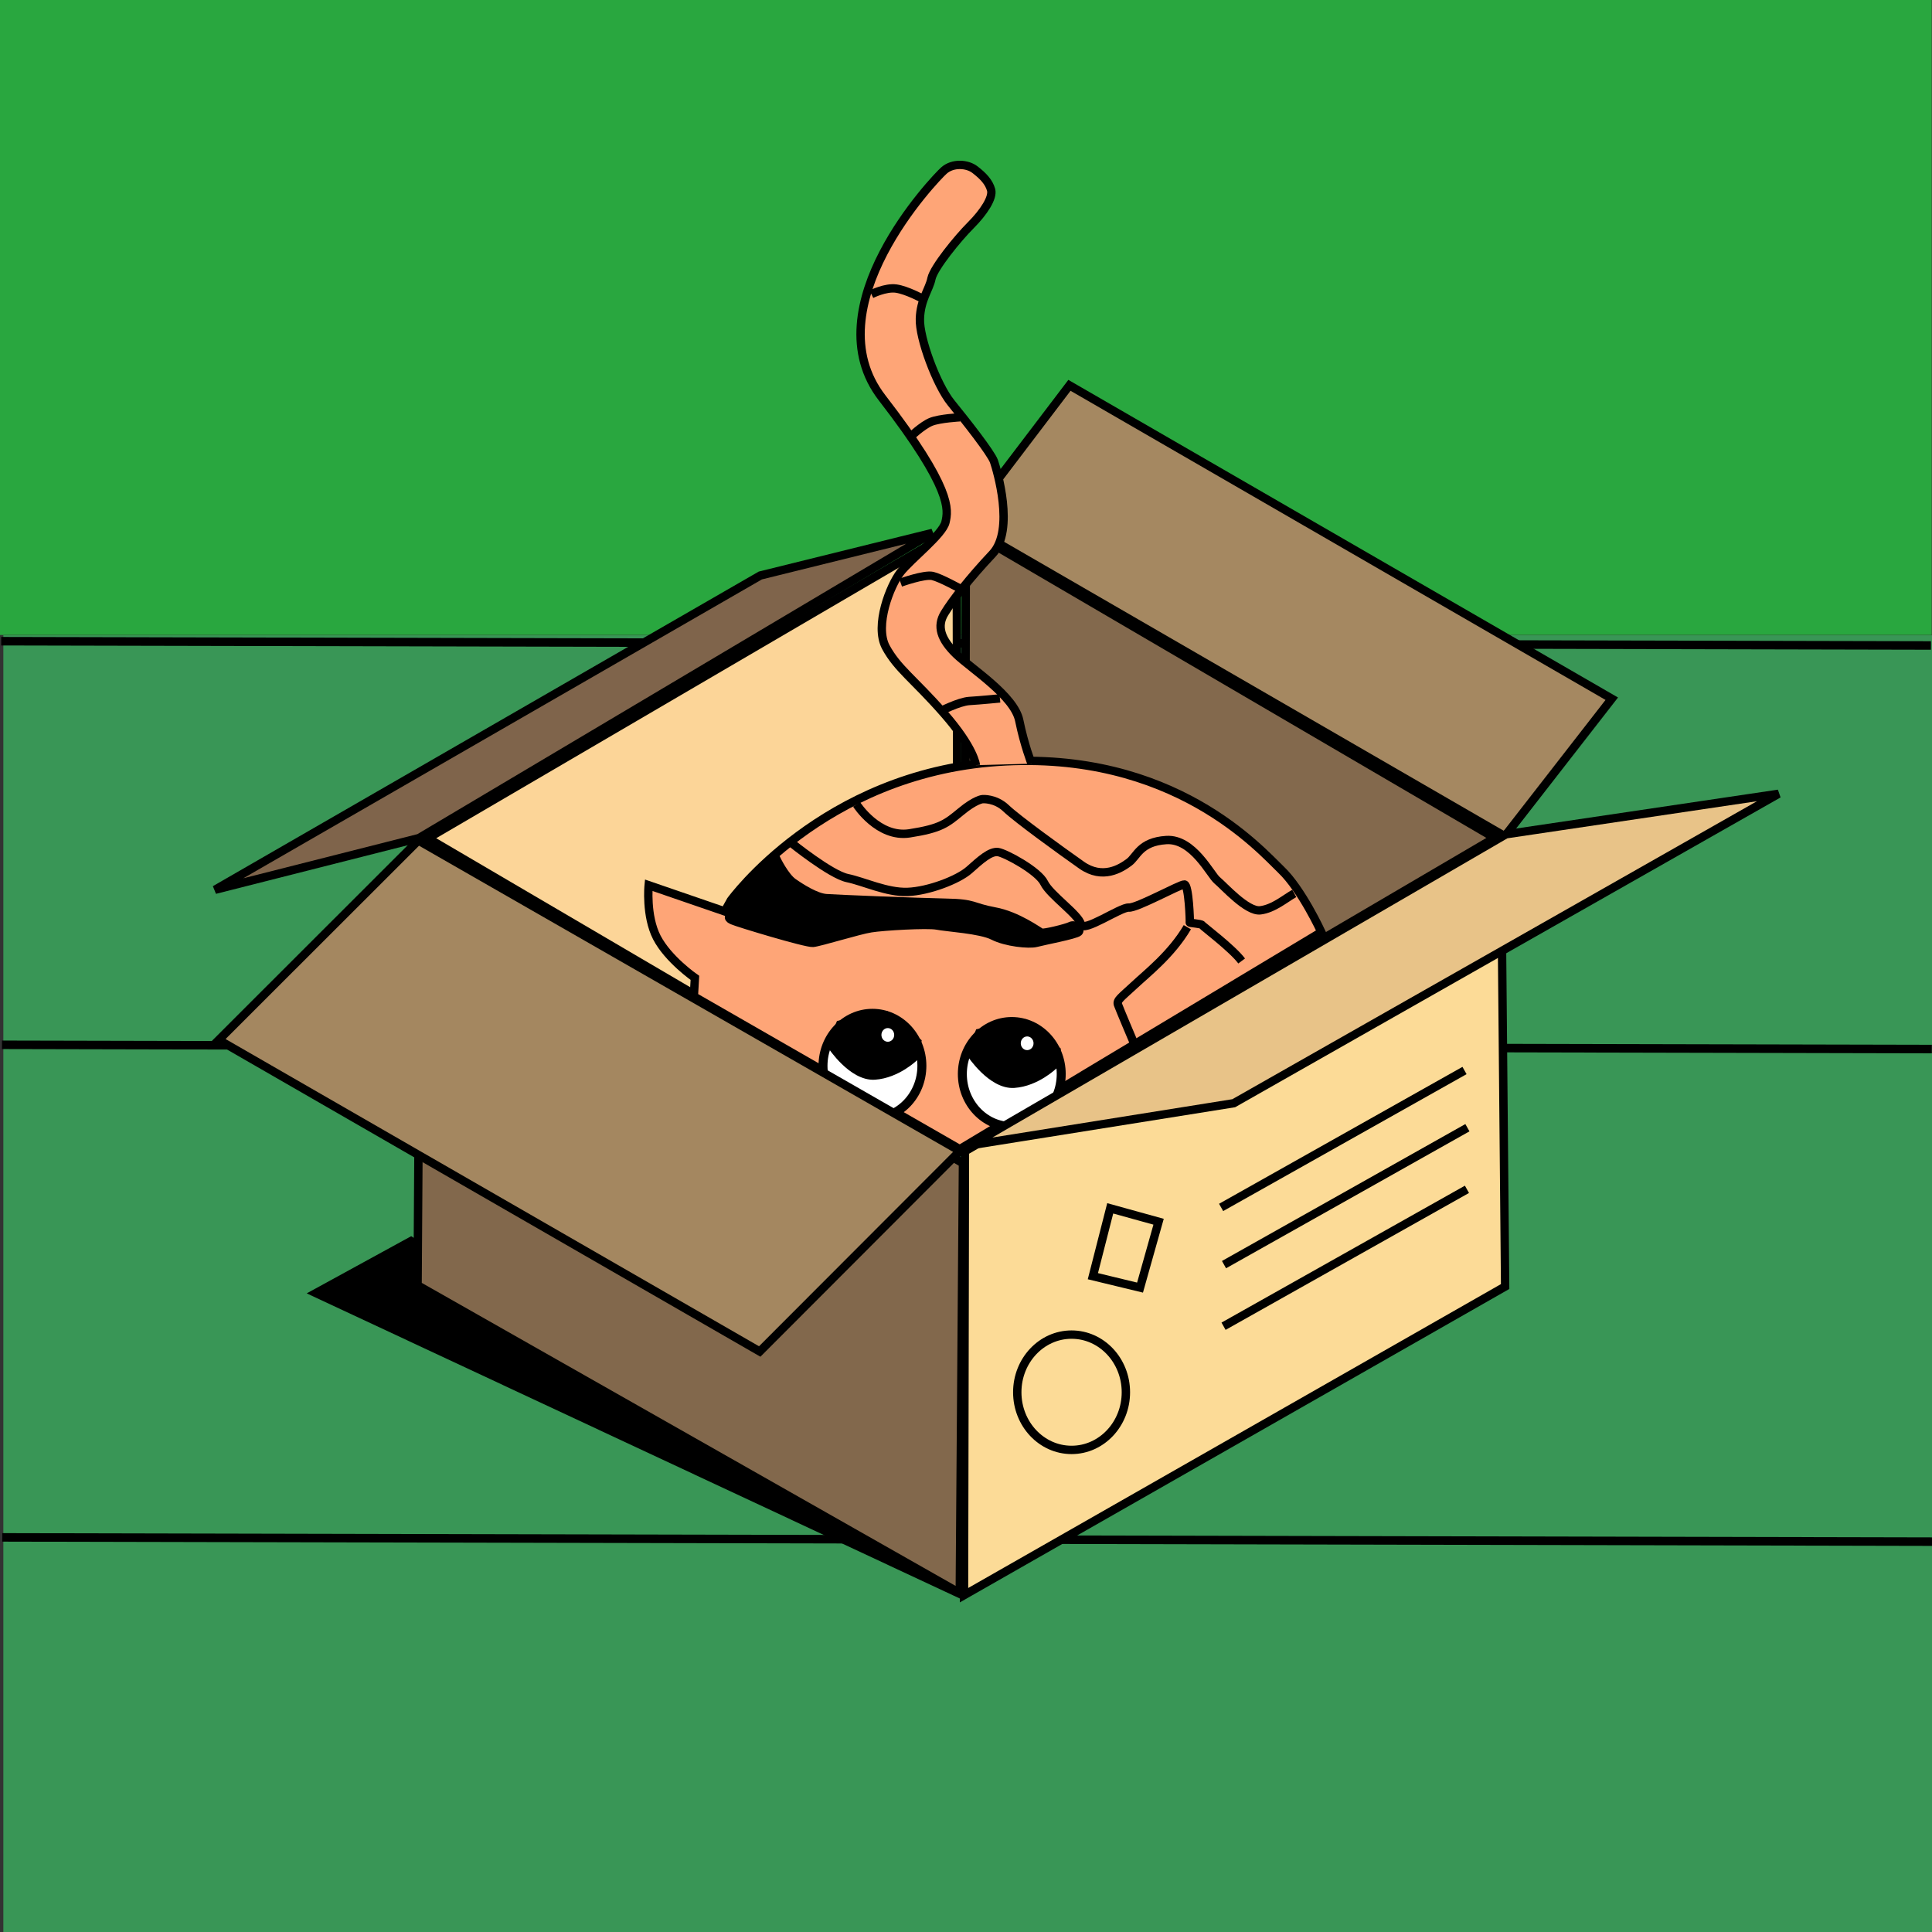
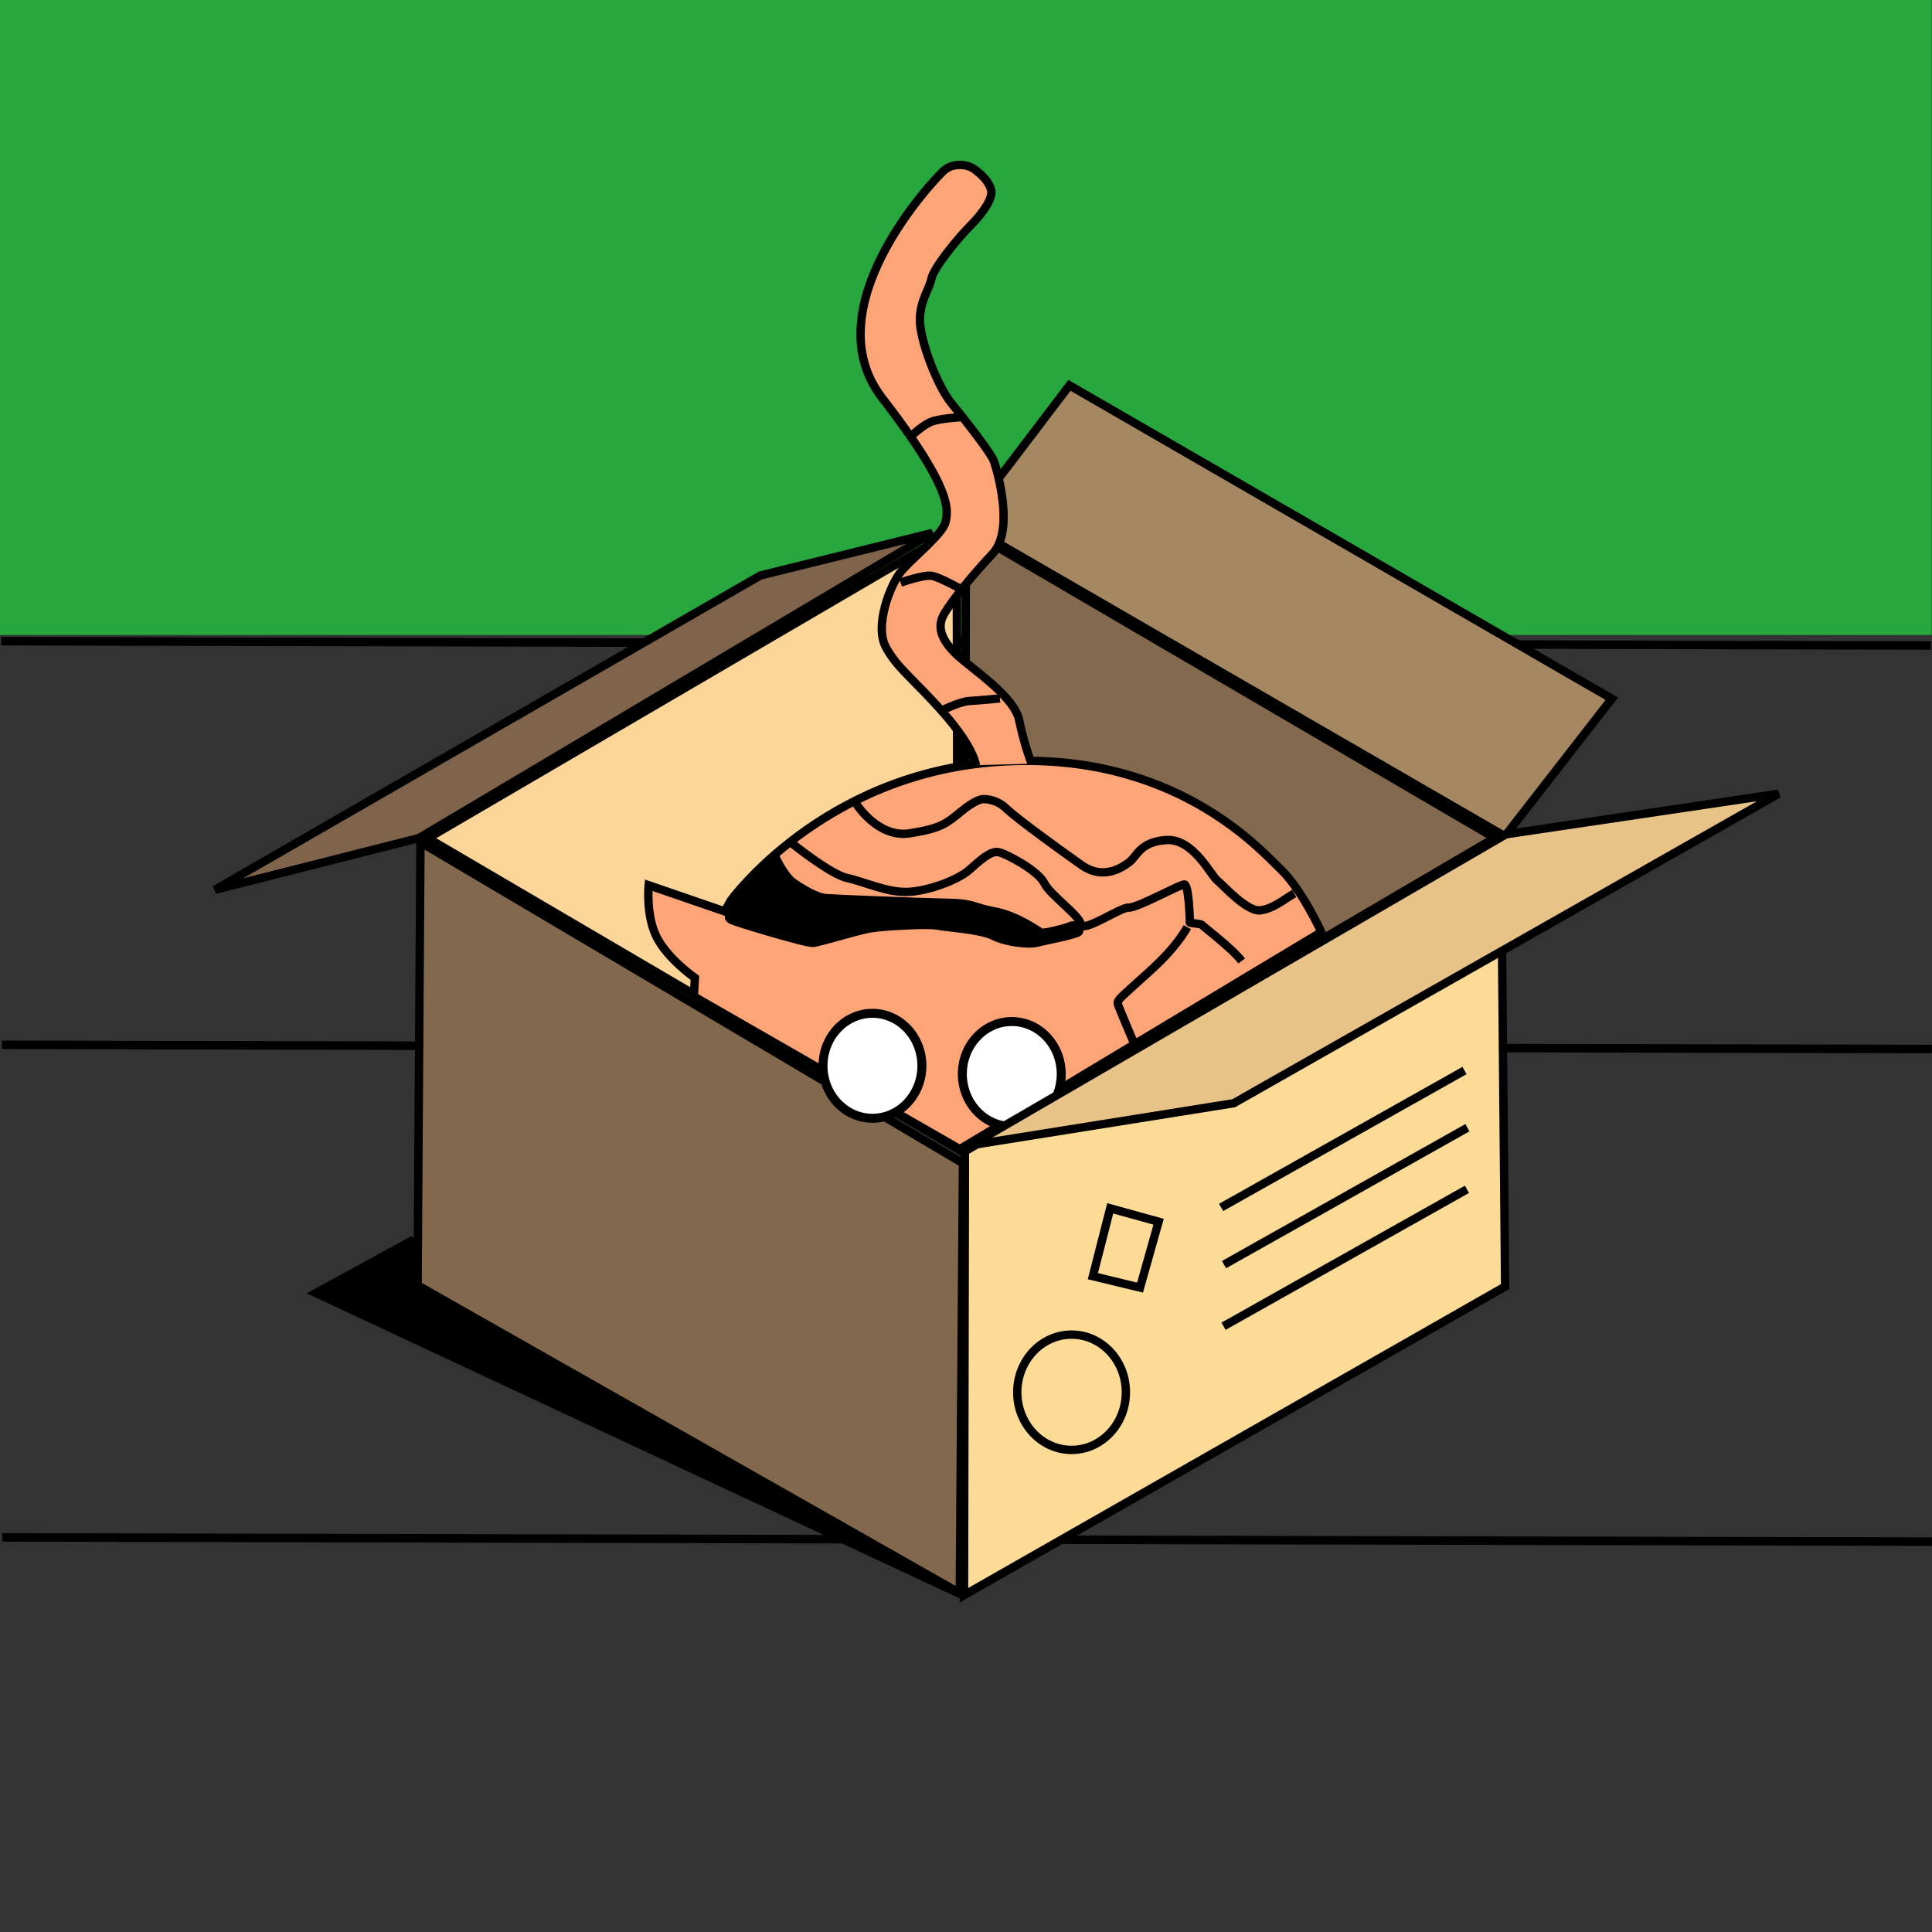
<svg xmlns="http://www.w3.org/2000/svg" width="48" height="48" viewBox="0 0 12.7 12.7" version="1.1" id="svg1" xml:space="preserve">
  <rect x="0" y="0" width="12.7" height="12.7" fill="#333333" stroke="none" />
  <defs id="defs1" />
  <g id="layer3">
    <rect style="fill:#29a73f;fill-opacity:1;stroke:none;stroke-width:0.055;stroke-dasharray:none;stroke-opacity:1" id="rect23" width="12.698" height="4.174" x="0" y="0" />
-     <rect style="display:inline;fill:#399656;fill-opacity:1;stroke:none;stroke-width:0.08;stroke-dasharray:none;stroke-opacity:1" id="rect23-5" width="12.872" height="8.524" x="0.022" y="4.176" />
    <path style="fill:#399656;fill-opacity:1;stroke:#000000;stroke-width:0.056;stroke-dasharray:none;stroke-opacity:1" d="M 0.015,10.106 12.7,10.134" id="path24" />
    <path style="fill:#399656;fill-opacity:1;stroke:#000000;stroke-width:0.056;stroke-dasharray:none;stroke-opacity:1" d="m 0.013,6.868 12.686,0.028" id="path24-0" />
    <path style="fill:#399656;fill-opacity:1;stroke:#000000;stroke-width:0.056;stroke-dasharray:none;stroke-opacity:1" d="M 0.008,4.215 12.693,4.243" id="path24-4" />
  </g>
  <g id="layer2">
    <path style="display:inline;fill:#000000;fill-opacity:1;stroke:#000000;stroke-width:0.055;stroke-dasharray:none;stroke-opacity:1" d="M 2.077,8.5 2.702,8.158 6.33,10.487 Z" id="path9" />
    <path style="display:inline;fill:#fcdb97;fill-opacity:1;stroke:#000000;stroke-width:0.055;stroke-dasharray:none;stroke-opacity:1" d="m 6.343,7.568 3.524,-2.044 0.027,2.933 -3.557,2.029 z" id="path4" />
    <path style="display:inline;fill:#82684c;fill-opacity:1;stroke:#000000;stroke-width:0.055;stroke-dasharray:none;stroke-opacity:1" d="M 2.764,5.537 6.33,7.647 6.309,10.472 2.745,8.449 Z" id="path8" />
    <path id="rect1" style="display:inline;fill:#a58861;stroke:#000000;stroke-width:0.055;stroke-dasharray:none;stroke-opacity:1" d="M 7.03,2.533 10.595,4.593 9.892,5.497 6.339,3.442 Z" />
    <path style="fill:#7f644b;fill-opacity:1;stroke:#000000;stroke-width:0.055;stroke-dasharray:none;stroke-opacity:1" d="M 2.754,5.509 6.13,3.503 4.998,3.783 1.413,5.849 Z" id="path3" />
    <ellipse style="fill:#fcdb97;fill-opacity:1;stroke:#000000;stroke-width:0.055;stroke-dasharray:none;stroke-opacity:1" id="path5" cx="7.044" cy="9.152" rx="0.357" ry="0.379" />
    <path style="fill:#fcdb97;fill-opacity:1;stroke:#000000;stroke-width:0.055;stroke-dasharray:none;stroke-opacity:1" d="M 8.027,7.937 9.627,7.037" id="path6" />
    <path style="fill:#fcdb97;fill-opacity:1;stroke:#000000;stroke-width:0.055;stroke-dasharray:none;stroke-opacity:1" d="M 8.046,8.313 9.646,7.413" id="path6-3" />
    <path style="fill:#fcdb97;fill-opacity:1;stroke:#000000;stroke-width:0.055;stroke-dasharray:none;stroke-opacity:1" d="M 8.043,8.718 9.643,7.818" id="path6-7" />
    <path style="display:inline;fill:#fcdb97;fill-opacity:1;stroke:#000000;stroke-width:0.055;stroke-dasharray:none;stroke-opacity:1" d="M 7.298,7.943 7.616,8.031 7.494,8.464 7.184,8.389 Z" id="path7" />
    <path style="display:inline;fill:#fcd598;fill-opacity:1;stroke:#000000;stroke-width:0.055;stroke-dasharray:none;stroke-opacity:1" d="m 2.813,5.51 3.476,-2.033 0.007,4.076 z" id="path10" />
    <path style="display:inline;fill:#83694d;fill-opacity:1;stroke:#000000;stroke-width:0.055;stroke-dasharray:none;stroke-opacity:1" d="M 9.825,5.508 6.349,3.475 6.342,7.551 Z" id="path10-1" />
  </g>
  <g id="layer1">
    <path style="display:inline;fill:#fea577;fill-opacity:1;stroke:#000000;stroke-width:0.055;stroke-dasharray:none;stroke-opacity:1" d="m 4.804,5.919 c 0,0 0.601,-0.832 1.755,-0.911 C 7.714,4.929 8.287,5.589 8.422,5.718 8.557,5.847 8.686,6.127 8.686,6.127 L 6.309,7.554 4.561,6.55 4.568,6.428 c 0,0 -0.176,-0.122 -0.25,-0.265 -0.074,-0.143 -0.054,-0.344 -0.054,-0.344 l 0.5,0.172 z" id="path11" />
    <path style="fill:none;fill-opacity:1;stroke:#000000;stroke-width:0.055;stroke-dasharray:none;stroke-opacity:1" d="m 5.631,5.288 c 0,0 0.142,0.222 0.348,0.19 0.206,-0.032 0.243,-0.065 0.338,-0.143 0.095,-0.079 0.142,-0.082 0.142,-0.082 0,0 0.084,-0.007 0.155,0.061 0.071,0.068 0.358,0.276 0.496,0.373 0.138,0.097 0.257,0.022 0.311,-0.018 0.054,-0.039 0.071,-0.136 0.246,-0.147 0.176,-0.011 0.29,0.229 0.334,0.265 0.044,0.036 0.196,0.208 0.284,0.197 0.088,-0.011 0.165,-0.079 0.223,-0.111" id="path12" />
    <path style="fill:none;fill-opacity:1;stroke:#000000;stroke-width:0.055;stroke-dasharray:none;stroke-opacity:1" d="m 5.2,5.539 c 0,0 0.26,0.21 0.37,0.233 0.11,0.023 0.26,0.096 0.396,0.091 0.136,-0.005 0.332,-0.079 0.406,-0.145 0.074,-0.066 0.138,-0.124 0.189,-0.117 0.05,0.008 0.265,0.124 0.303,0.203 0.038,0.079 0.229,0.21 0.241,0.271 0.012,0.061 0.261,-0.113 0.315,-0.109 0.054,0.004 0.338,-0.154 0.366,-0.152 0.029,0.002 0.037,0.246 0.035,0.25 -0.003,0.004 0.074,0.007 0.081,0.017 0.007,0.01 0.2,0.155 0.26,0.236" id="path13" />
    <path style="fill:none;fill-opacity:1;stroke:#000000;stroke-width:0.055;stroke-dasharray:none;stroke-opacity:1" d="M 7.805,6.095 C 7.7,6.274 7.538,6.399 7.454,6.478 7.369,6.557 7.339,6.575 7.349,6.604 7.359,6.632 7.45,6.847 7.45,6.847" id="path14" />
    <path style="fill:#000000;fill-opacity:1;stroke:#000000;stroke-width:0.055;stroke-dasharray:none;stroke-opacity:1" d="m 5.106,5.652 c 0,0 -0.098,0.065 -0.167,0.152 -0.069,0.088 -0.096,0.117 -0.127,0.174 -0.03,0.057 -0.025,0.059 0.005,0.073 0.03,0.014 0.481,0.151 0.527,0.147 0.046,-0.004 0.302,-0.084 0.381,-0.096 0.079,-0.013 0.37,-0.03 0.434,-0.018 0.064,0.013 0.286,0.025 0.37,0.068 0.084,0.043 0.234,0.058 0.282,0.046 0.048,-0.013 0.26,-0.053 0.279,-0.071 C 7.11,6.11 7.068,6.071 7.037,6.087 7.006,6.102 6.861,6.137 6.846,6.131 6.831,6.125 6.688,6.018 6.537,5.991 6.385,5.963 6.413,5.937 6.216,5.934 6.019,5.93 5.497,5.909 5.431,5.904 5.364,5.899 5.267,5.838 5.213,5.8 5.16,5.762 5.106,5.652 5.106,5.652 Z" id="path15" />
    <ellipse style="display:inline;fill:#ffffff;fill-opacity:1;stroke:#000000;stroke-width:0.059;stroke-dasharray:none;stroke-opacity:1" id="path16-2" cx="6.651" cy="7.06" rx="0.325" ry="0.345" />
-     <path style="display:inline;fill:#000000;fill-opacity:1;stroke:#000000;stroke-width:0.055;stroke-dasharray:none;stroke-opacity:1" d="m 6.383,6.927 c 0,0 0.136,0.207 0.283,0.197 0.147,-0.01 0.261,-0.122 0.261,-0.122 L 6.944,6.904 6.738,6.729 6.437,6.79 Z" id="path17" />
    <ellipse style="fill:#ffffff;fill-opacity:1;stroke:none;stroke-width:0.055;stroke-dasharray:none;stroke-opacity:1" id="path18" cx="6.752" cy="6.858" rx="0.042" ry="0.045" />
    <ellipse style="display:inline;fill:#ffffff;fill-opacity:1;stroke:#000000;stroke-width:0.059;stroke-dasharray:none;stroke-opacity:1" id="path16-2-0" cx="5.735" cy="7.006" rx="0.325" ry="0.345" />
-     <path style="display:inline;fill:#000000;fill-opacity:1;stroke:#000000;stroke-width:0.055;stroke-dasharray:none;stroke-opacity:1" d="m 5.467,6.873 c 0,0 0.136,0.207 0.283,0.197 0.147,-0.01 0.261,-0.122 0.261,-0.122 l 0.018,-0.099 -0.206,-0.175 -0.301,0.061 z" id="path17-1" />
    <ellipse style="fill:#ffffff;fill-opacity:1;stroke:none;stroke-width:0.055;stroke-dasharray:none;stroke-opacity:1" id="path18-4" cx="5.836" cy="6.803" rx="0.042" ry="0.045" />
-     <path style="display:inline;fill:#a48760;fill-opacity:1;stroke:#000000;stroke-width:0.055;stroke-dasharray:none;stroke-opacity:1" d="M 2.75,5.525 1.438,6.836 4.994,8.884 6.31,7.566 Z" id="path2" />
    <path style="display:inline;fill:#e8c388;fill-opacity:1;stroke:#000000;stroke-width:0.055;stroke-dasharray:none;stroke-opacity:1" d="M 9.9,5.484 11.691,5.218 8.11,7.252 6.382,7.528 Z" id="path1" />
    <path style="display:inline;fill:#fea577;fill-opacity:1;stroke:#000000;stroke-width:0.055;stroke-dasharray:none;stroke-opacity:1" d="m 6.415,5.03 c 0,0 -0.01,-0.112 -0.21,-0.34 C 6.005,4.462 5.9,4.396 5.823,4.254 5.747,4.112 5.852,3.848 5.919,3.762 5.986,3.676 6.196,3.514 6.215,3.433 6.234,3.351 6.262,3.215 5.799,2.616 5.336,2.018 6.148,1.171 6.205,1.121 c 0.057,-0.051 0.153,-0.046 0.205,-0.005 0.053,0.041 0.091,0.081 0.105,0.132 0.014,0.051 -0.048,0.147 -0.134,0.233 -0.086,0.086 -0.243,0.279 -0.258,0.35 -0.014,0.071 -0.072,0.137 -0.076,0.264 -0.005,0.127 0.11,0.436 0.205,0.553 0.095,0.117 0.263,0.33 0.282,0.385 0.019,0.056 0.138,0.451 -0.01,0.608 -0.148,0.157 -0.263,0.304 -0.315,0.39 -0.053,0.086 -0.024,0.172 0.076,0.269 0.1,0.096 0.382,0.274 0.415,0.436 0.033,0.162 0.081,0.284 0.081,0.284" id="path19" />
-     <path style="fill:none;fill-opacity:1;stroke:#000000;stroke-width:0.055;stroke-dasharray:none;stroke-opacity:1" d="m 5.728,1.934 c 0,0 0.093,-0.047 0.163,-0.037 0.07,0.01 0.173,0.066 0.173,0.066" id="path20" />
    <path style="fill:none;fill-opacity:1;stroke:#000000;stroke-width:0.055;stroke-dasharray:none;stroke-opacity:1" d="m 5.98,2.875 c 0,0 0.083,-0.079 0.14,-0.102 0.057,-0.023 0.191,-0.03 0.191,-0.03" id="path21" />
    <path style="fill:none;fill-opacity:1;stroke:#000000;stroke-width:0.055;stroke-dasharray:none;stroke-opacity:1" d="m 5.92,3.83 c 0,0 0.155,-0.056 0.21,-0.044 0.055,0.013 0.184,0.085 0.184,0.085" id="path22" />
    <path style="fill:none;fill-opacity:1;stroke:#000000;stroke-width:0.055;stroke-dasharray:none;stroke-opacity:1" d="m 6.176,4.678 c 0,0 0.125,-0.065 0.195,-0.07 0.07,-0.004 0.202,-0.017 0.202,-0.017" id="path23" />
  </g>
</svg>